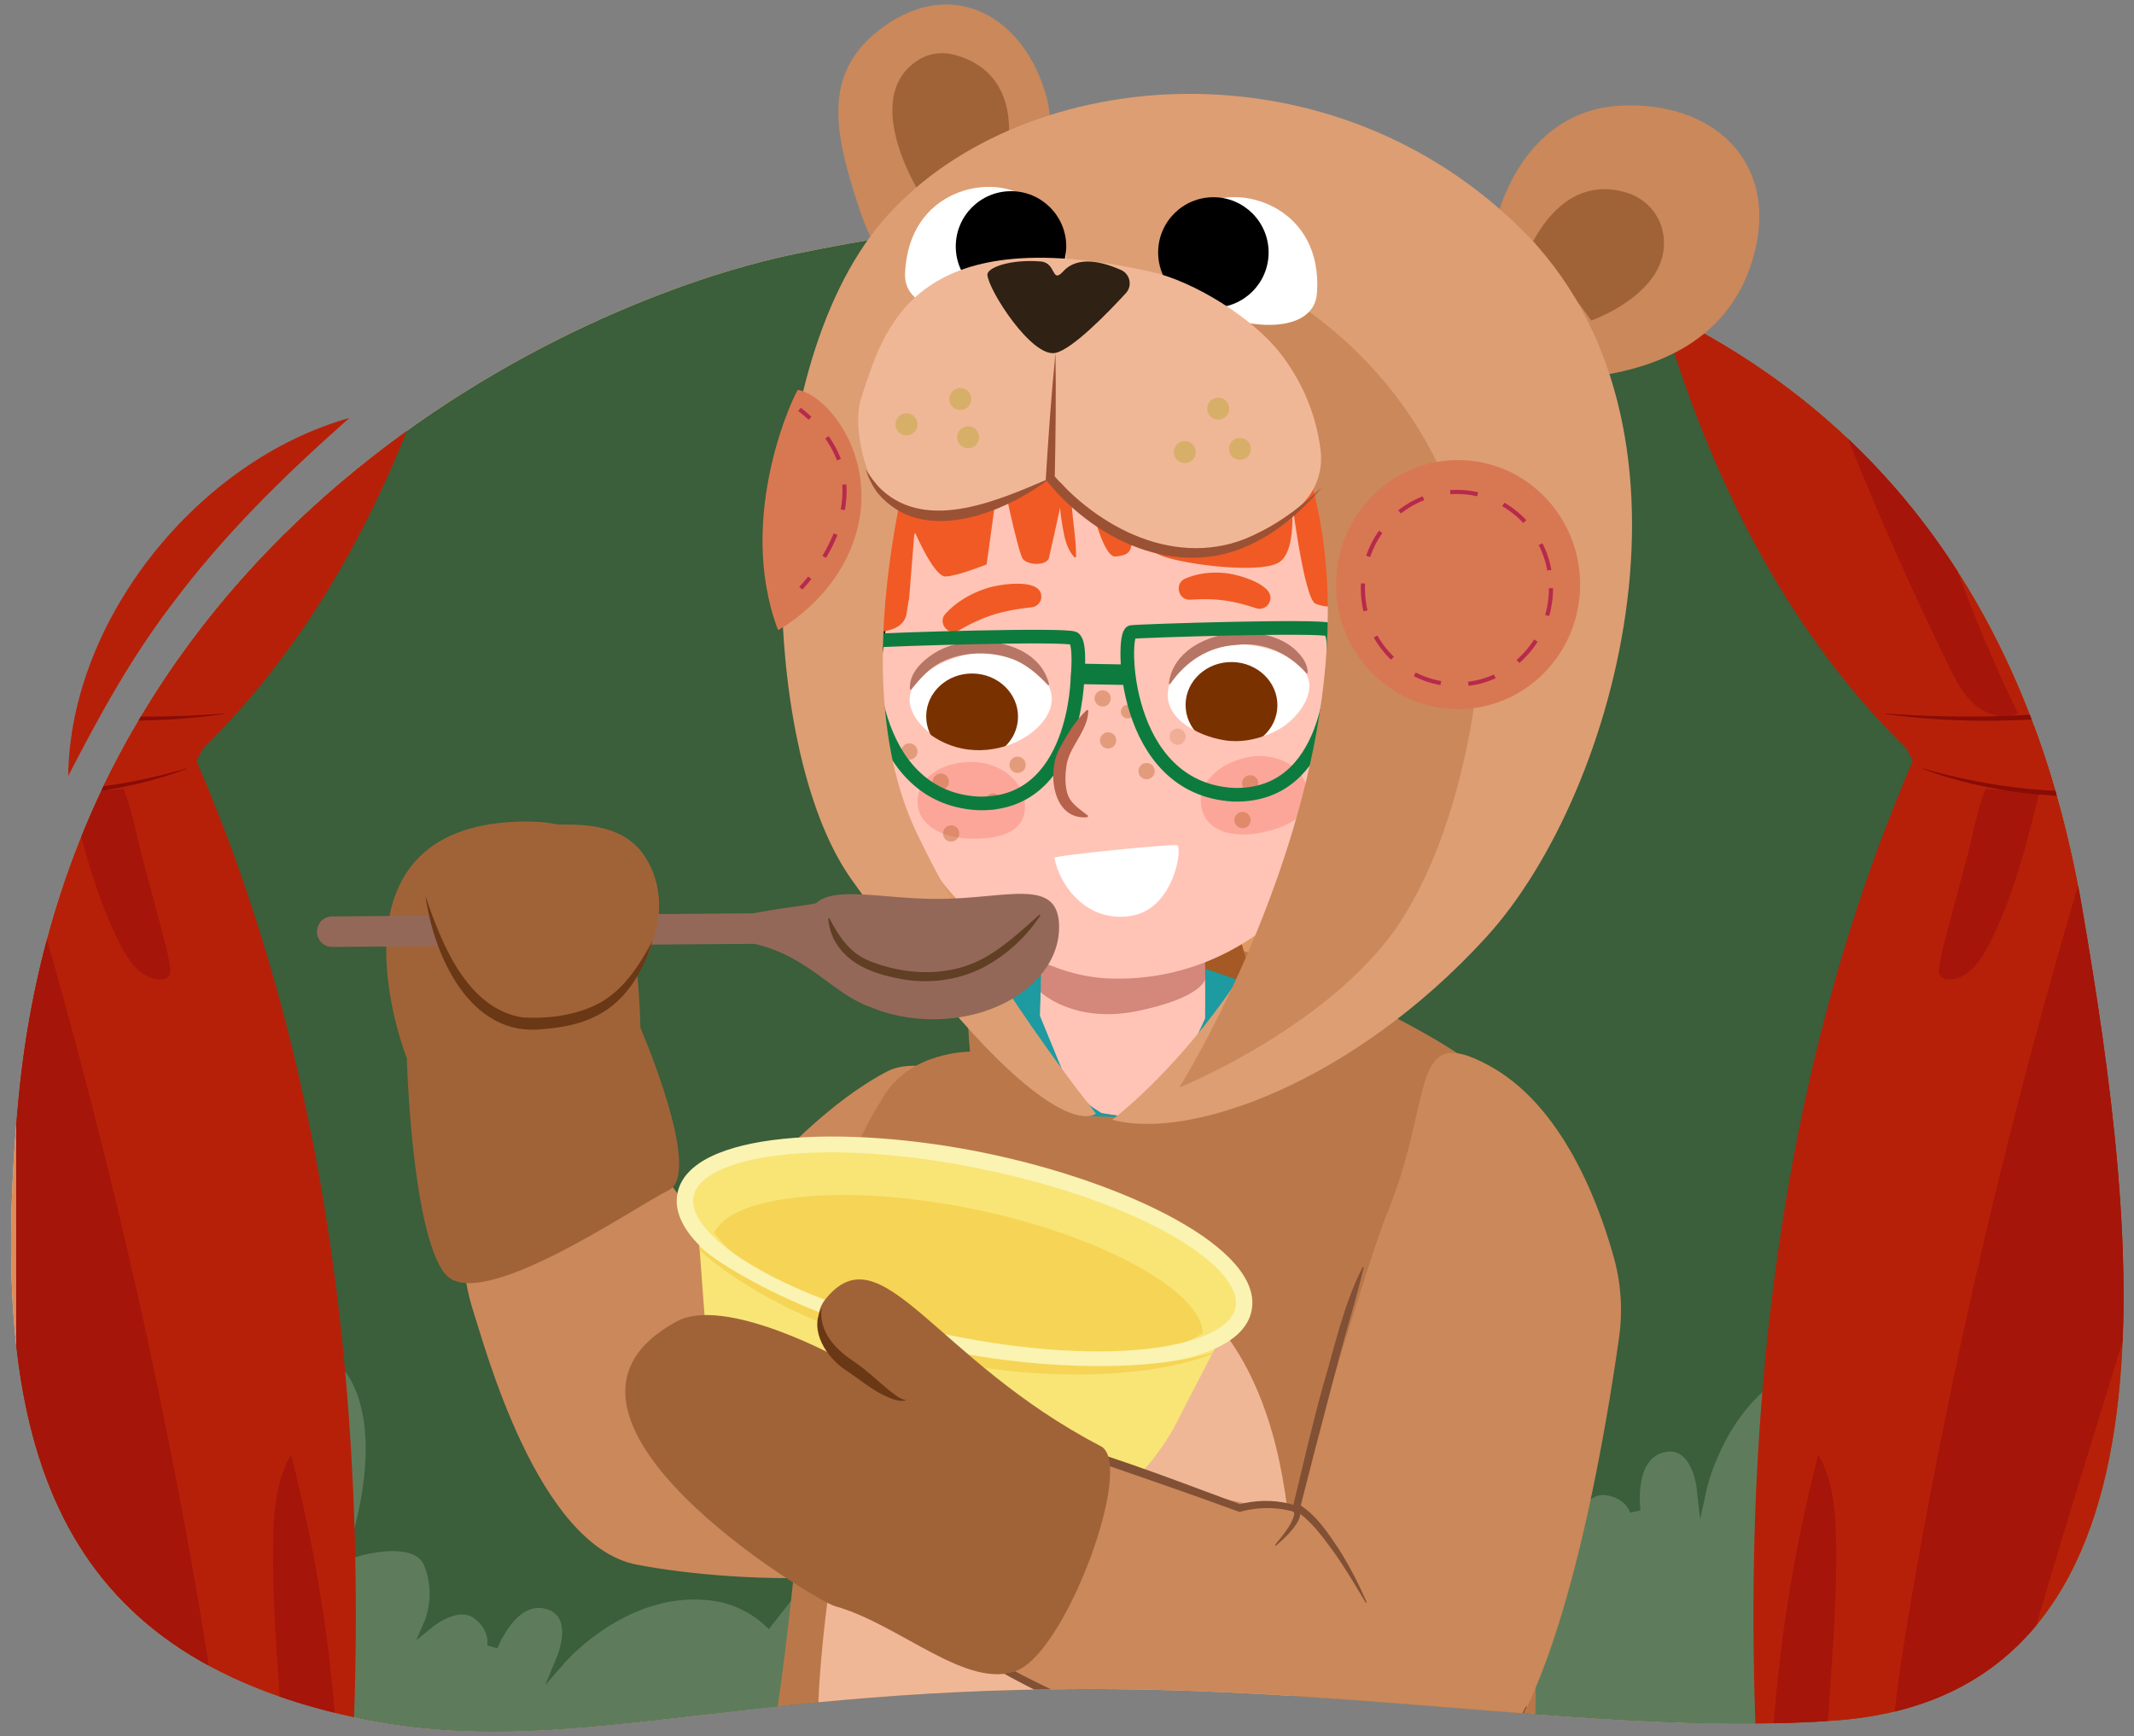
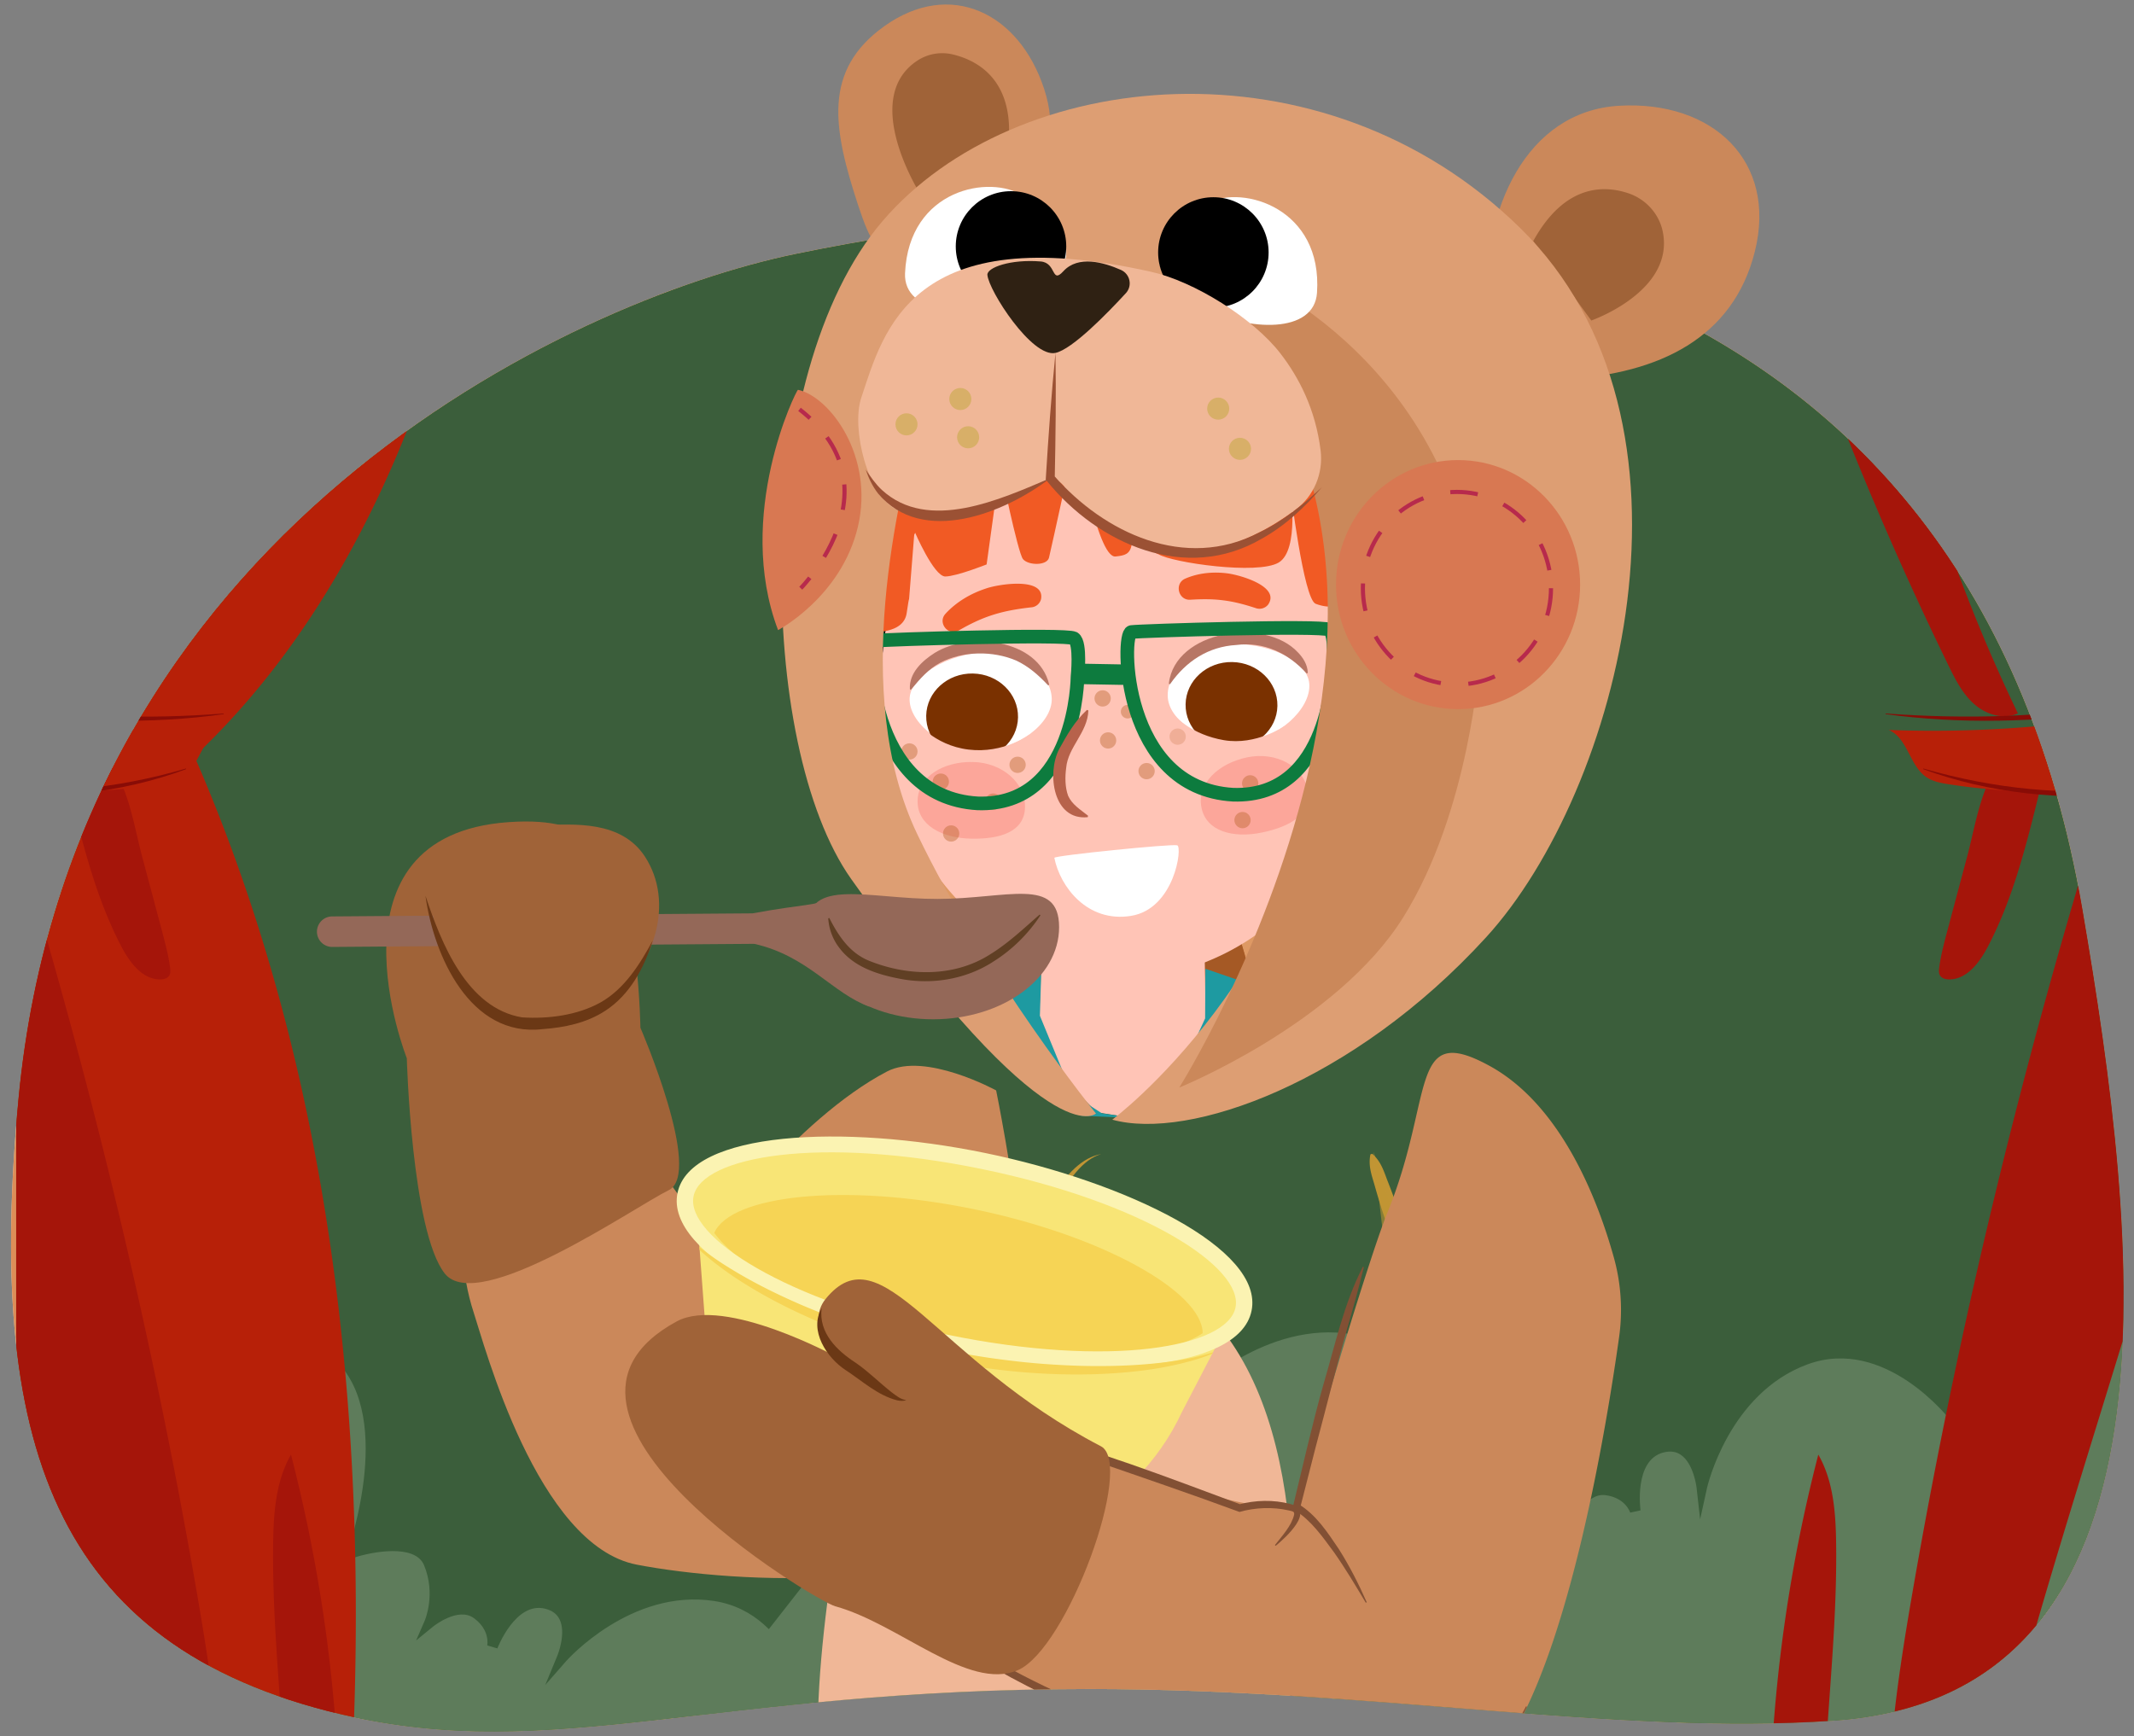
<svg xmlns="http://www.w3.org/2000/svg" xmlns:xlink="http://www.w3.org/1999/xlink" version="1.1" id="Artwork" x="0" y="0" width="380" height="309.166" xml:space="preserve">
  <rect width="100%" height="100%" fill="#808080" stroke="none" />
  <switch>
    <g>
      <defs>
        <path id="SVGID_00000070799588878437083790000006096747082924719547_" d="M370.811 161.927c9.922 58.181 20.126 140.112-44.314 144.517-38.664 2.643-81.915-5.646-132.43-5.646-67.354 0-95.585 13.395-133.218 4.54-51.907-12.214-63.22-49.18-57.557-109.58C12.76 94.76 101.347 53.536 141.65 45.223c99.42-20.508 208.764-2.898 229.161 116.704z" />
      </defs>
      <clipPath id="SVGID_00000037657987800293168840000018320819827408964027_">
        <use xlink:href="#SVGID_00000070799588878437083790000006096747082924719547_" overflow="visible" />
      </clipPath>
      <g id="laoc3_x5F_10.200b_00000088090505852734418010000017521098210645255333_" clip-path="url(#SVGID_00000037657987800293168840000018320819827408964027_)">
        <path fill="#efdcbb" d="M-143.383-100.365h640.666v493.777h-640.666z" />
        <path fill="#d8b982" d="M427.775-101.606h3.145v495.017h-3.145zM483.759-101.606h3.145v495.017h-3.145zM-45.346-88.886h3.145v495.017h-3.145zM8.182-101.606h3.145v495.017H8.182zM61.796-101.606h3.145v495.017h-3.145zM116.975-101.606h3.145v495.017h-3.145zM176.199-101.606h3.145v495.017h-3.145zM235.218-101.606h3.145v495.017h-3.145zM297.076-101.606h3.145v495.017h-3.145zM363.573-101.606h3.145v495.017h-3.145zM-96.475-88.886h3.145v495.017h-3.145z" />
        <path fill="#dd8e58" d="m398.058 356.852 8.362-381.62-421.911-11.403v364.896z" />
        <path fill="#3b5e3b" d="m380.41 339.734 7.634-348.378L2.886-19.053v333.11z" />
        <defs>
          <path id="SVGID_00000119824280611109183460000017021320017383987597_" d="m380.41 339.734 7.634-348.378L2.886-19.053v333.11z" />
        </defs>
        <clipPath id="SVGID_00000071529100224797105160000003329780968950872450_">
          <use xlink:href="#SVGID_00000119824280611109183460000017021320017383987597_" overflow="visible" />
        </clipPath>
        <g clip-path="url(#SVGID_00000071529100224797105160000003329780968950872450_)">
          <path d="M295.502 340.028c4.612 1.953 196.631-42.78 251.882-38.572l-16.169-56.154c-1.023-2.183-36.213-43.385-73.265-40.358-15.936 1.302-24.132 14.709-24.215 29.803l5.588 1.863c-.393-.508-27.243-15.848-49.982-9.624-22.871 6.259-38.185 17.385-40.381 25.67l-.559 1.72-1.092-1.44c-.114-.151-11.612-15.045-25.458-9.951-14.043 5.166-17.85 21.845-17.887 22.013l-1.224 5.587-.638-5.685c-.005-.042-.499-4.234-2.795-5.808-.875-.599-1.9-.732-3.133-.408-5.269 1.387-4.058 10.21-4.045 10.299l-1.842.401c-.031-.102-.867-2.66-4.425-3.11-3.473-.447-5.616 4.764-5.638 4.816l-1.457 3.626-.362-3.892c-.005-.05-.516-5.064-4.862-8.533-3.321-2.649-9.438 2.544-11.514 4.769l-1.321 1.415-.303-1.912c-.042-.264-4.349-26.381-19.6-28.939-15.431-2.588-28.423 10.408-28.552 10.539l-.812.825-.646-.961c-.059-.088-5.952-8.734-12.891-8.231-7.152.51-15.446 8.311-15.529 8.389l-1.502 1.426-.092-2.07c-.005-.106-.524-10.698-5.098-19.043-4.888-8.92-14.829-11.043-23.907-11.943-1.378-.136-2.332.188-2.9.994-2.669 3.787 2.322 16.416 4.471 20.962l.09.385c.085 4.089.192 24.522-6.052 25.115-.755.072-.941.231-.942.233.132.568 2.848 2.795 5.761 4.511l.924.543-.656.849c-12.822 16.573-33.367 42.914-39.928 50.094 5.178-.128 19.125-.647 35.945-1.272 110.407-4.106 113.355 18.751 115.688 19.804l31.325 1.255z" fill="#5e7c5b" />
        </g>
        <g clip-path="url(#SVGID_00000071529100224797105160000003329780968950872450_)">
          <path d="M55.292 440.52c3.099 3.935 194.88-25.77 241.258 4.552l12.904-56.992c.156-2.406-10.813-55.468-44.734-70.678-14.59-6.542-28.234 1.253-35.582 14.438l3.998 4.326c-.099-.635-16.228-27.018-39.151-32.526-23.055-5.542-41.836-3.176-47.754 3.024l-1.319 1.237-.263-1.789c-.027-.188-2.921-18.779-17.508-20.991-14.794-2.244-26.169 10.534-26.283 10.664l-3.766 4.305 2.182-5.288c.016-.039 1.604-3.95.351-6.436-.478-.946-1.312-1.557-2.548-1.867-5.285-1.325-8.477 6.989-8.509 7.073l-1.807-.536c.021-.104.522-2.749-2.378-4.858-2.828-2.066-7.217 1.466-7.261 1.502l-3.025 2.475 1.559-3.584c.02-.046 1.989-4.685-.146-9.82-1.632-3.922-9.496-2.321-12.387-1.372l-1.84.603.656-1.821c.09-.252 8.907-25.21-3.222-34.803-12.272-9.707-29.92-4.583-30.096-4.53l-1.109.331-.103-1.153c-.009-.105-1.004-10.522-7.326-13.426-6.512-3.001-17.539-.165-17.65-.136l-2.004.526.917-1.858c.047-.095 4.698-9.625 4.713-19.141.017-10.171-7.668-16.823-15.188-21.989-1.142-.783-2.134-.959-3.02-.527-4.164 2.031-5.879 15.502-6.188 20.521l-.106.381c-1.897 3.624-11.653 21.577-17.41 19.087-.696-.301-.936-.252-.937-.25-.158.562 1.148 3.822 2.873 6.73l.547.921-.984.427c-19.223 8.339-49.921 21.513-59.131 24.641 4.599 2.384 17.068 8.653 32.106 16.213 98.71 49.626 90.274 71.074 91.811 73.121l24.86 99.273z" fill="#5e7c5b" />
        </g>
        <g clip-path="url(#SVGID_00000071529100224797105160000003329780968950872450_)">
          <path d="M78.58 59.336c8.662-28.105 12.428-57.448 16.157-86.62l-.659-11.601c-.979 3.807-5.976 4.554-9.907 4.561a767.45 767.45 0 0 0-101.67 6.932c-3.833.519-8.006 1.245-10.55 4.158-2.04 2.336-2.579 5.587-3.022 8.657a984.484 984.484 0 0 0-5.751 232.433c3.131 33.295 8.074 66.848 20.925 97.722 2.348 5.642 5.104 11.375 9.832 15.246 7.981 6.534 19.411 6.2 29.663 5.058a333.799 333.799 0 0 0 32.708-5.3c1.836-.392 3.846-.915 4.899-2.469.734-1.083.846-2.457.931-3.762C66.332 260 60.399 193.826 34.63 134.711c21.39-20.188 35.288-47.269 43.95-75.375z" fill="#b72008" />
          <path d="M28.651 118.484c-1.226 2.513-2.521 5.085-4.621 6.932-2.1 1.846-5.222 2.813-7.755 1.628C36.062 86.055 45.35 40.767 50.669-4.434c1.721-14.622 3.691-30.655 14.44-40.716 1.247-1.168 2.771-2.29 4.476-2.18 1.146.074 2.181.702 3.091 1.403 3.784 2.919 6.119 7.524 6.528 12.259.193 2.232-.009 4.527-.803 6.63-.865 2.29-1.362 4.585-1.876 6.979a604.326 604.326 0 0 1-8.48 34.519 607.2 607.2 0 0 1-37.518 100.146 657.52 657.52 0 0 1-1.876 3.878zM21.103 93.974c.599-3.127 1.046-6.395.183-9.459-.26-.924-1.002-2.004-1.916-1.709-.313.101-.551.351-.768.598-2.959 3.363-4.473 7.729-5.813 12.003a277.859 277.859 0 0 0-4.545 16.2c-.861 3.472-1.859 7.209-1.706 10.819.104 2.452 1.885 1.556 3.198.385 2.04-1.82 3.322-4.143 4.413-6.608a102.892 102.892 0 0 0 6.954-22.229zM-7.895 119.862c10.19-27.476 18.54-55.637 24.921-84.239 4.914-22.027 8.646-45.065 3.404-67.016-.686-2.871-1.596-5.836-3.681-7.926-2.084-2.09-5.677-2.955-8.022-1.163-2.334 1.783-2.488 5.175-2.465 8.112.395 51.619-9.288 102.758-20.27 153.197-.329 1.512-.467 3.481.897 4.214 1.488.799 3.153-.718 4.039-2.156a25.226 25.226 0 0 0 3.481-9.642M28.82 165.699c.58 2.176 1.162 4.36 1.465 6.592.066.489.11 1.023-.149 1.443-.323.525-1.01.693-1.626.693-3.166-.002-5.412-3.021-6.881-5.826-4.239-8.092-6.576-17.023-8.773-25.889-.694-2.801-1.824-7.217.573-9.582 1.559-1.538 3.565-.064 4.77 1.176 4.603 4.735 5.479 12.115 7.106 18.216l3.515 13.177zM35.006 283.363c2.361 13.632 4.464 27.379 4.407 41.213-.026 6.204-.549 12.63-3.518 18.078-1.054 1.934-2.765 3.895-4.966 3.817-3.071-.11-4.456-3.819-5.094-6.825-14.341-67.537-42.398-131.854-53.01-200.077-.353-2.268-.681-4.622-.051-6.829.631-2.207 2.493-4.233 4.787-4.298a223.094 223.094 0 0 0 11.778 36.076c1.042 2.459 3.679 5.365 5.786 3.725 1.195-.93 1.128-2.725.935-4.227a244.507 244.507 0 0 0-4.534-24.917c-.574-2.432-1.312-5.346-.071-7.701.808-1.534 2.984-3.255 4.635-1.907 1.497 1.221 1.964 3.828 2.516 5.566a1155.695 1155.695 0 0 1 12.453 41.884 1132.456 1132.456 0 0 1 8.807 33.829 1106.703 1106.703 0 0 1 7.747 34.085 1083.877 1083.877 0 0 1 7.393 38.508zM50.685 337.66c1.468-20.962-2.352-41.953-2.042-62.964.08-5.378.493-10.974 3.172-15.638a274.061 274.061 0 0 1 8.38 82.337" fill="#a5150a" />
          <path d="M-21.317 123.459a211.642 211.642 0 0 0 60.6 6.541c-3.364 1.387-3.688 6.321-6.685 8.384-1.183.814-2.65 1.079-4.07 1.297-23.257 3.573-47.578-.126-68.721-10.451-1.097-.536-2.252-1.153-2.821-2.233-.464-.882-.456-1.928-.437-2.925.056-2.902.104-5.805.167-8.707.046-2.123 1.253-2.672 3.078-1.447 1.803 1.21 3.2 2.949 5.074 4.134 1.984 1.254 4.125 2.248 6.315 3.084 2.45.935 4.968 1.648 7.5 2.323z" fill="#b72008" />
          <path d="M-39.887 114.647c25.978 10.529 51.766 14.575 79.716 12.421l.012.112c-25.253 3.586-57.096-1.081-79.728-12.533zM-40.318 129.302c22.824 12.193 48.603 14.876 73.431 7.566l.035.107c-22.768 8.539-53.26 5.644-73.466-7.673z" fill="#890c06" />
        </g>
        <g clip-path="url(#SVGID_00000071529100224797105160000003329780968950872450_)">
-           <path d="M297.02 59.336c-8.662-28.105-12.428-57.448-16.157-86.62l.659-11.601c.979 3.807 5.976 4.554 9.907 4.561a767.45 767.45 0 0 1 101.67 6.932c3.833.519 8.006 1.245 10.55 4.158 2.04 2.336 2.579 5.587 3.022 8.657a984.484 984.484 0 0 1 5.751 232.433c-3.131 33.295-8.074 66.848-20.925 97.722-2.348 5.642-.807 19.13-5.535 23.001-7.981 6.534-23.709-1.555-33.96-2.697a333.799 333.799 0 0 1-32.708-5.3c-1.836-.392-3.846-.915-4.899-2.469-.734-1.083-.846-2.457-.931-3.762-4.196-64.351 1.737-130.525 27.506-189.64-21.39-20.188-35.288-47.269-43.95-75.375z" fill="#b72008" />
          <path d="M346.949 118.484c1.226 2.513 2.521 5.085 4.621 6.932 2.1 1.846 5.222 2.813 7.755 1.628-19.787-40.989-29.075-86.277-34.394-131.478-1.721-14.622-3.691-30.655-14.44-40.716-1.247-1.168-2.771-2.29-4.476-2.18-1.146.074-2.181.702-3.091 1.403-3.784 2.919-6.119 7.524-6.528 12.259-.193 2.232.009 4.527.803 6.63.865 2.29 1.362 4.585 1.876 6.979a604.326 604.326 0 0 0 8.48 34.519 607.2 607.2 0 0 0 37.518 100.146 657.52 657.52 0 0 0 1.876 3.878zM354.497 93.974c-.599-3.127-1.046-6.395-.183-9.459.26-.924 1.002-2.004 1.916-1.709.313.101.551.351.768.598 2.959 3.363 4.473 7.729 5.813 12.003a277.859 277.859 0 0 1 4.545 16.2c.861 3.472 1.859 7.209 1.706 10.819-.104 2.452-1.885 1.556-3.198.385-2.039-1.82-3.322-4.143-4.413-6.608a102.892 102.892 0 0 1-6.954-22.229zM383.495 119.862c-10.19-27.476-18.54-55.637-24.921-84.239-4.914-22.027-8.646-45.065-3.404-67.016.686-2.871 1.596-5.836 3.681-7.926 2.084-2.09 5.677-2.955 8.022-1.163 2.334 1.783 2.488 5.175 2.465 8.112-.395 51.619 9.288 102.758 20.27 153.197.329 1.512.467 3.481-.897 4.214-1.488.799-3.153-.718-4.039-2.156a25.226 25.226 0 0 1-3.481-9.642M346.78 165.699c-.58 2.176-1.162 4.36-1.465 6.592-.066.489-.11 1.023.149 1.443.323.525 1.01.693 1.626.693 3.166-.002 5.412-3.021 6.881-5.826 4.239-8.092 6.576-17.023 8.773-25.889.694-2.801 1.824-7.217-.573-9.582-1.559-1.538-3.565-.064-4.77 1.176-4.603 4.735-5.479 12.115-7.106 18.216l-3.515 13.177zM340.594 283.363c-2.361 13.632-4.464 27.379-4.407 41.213.026 6.204.549 12.63 3.518 18.078 1.054 1.934 2.765 3.895 4.966 3.817 3.071-.11 4.456-3.819 5.094-6.825 14.341-67.537 42.398-131.854 53.01-200.077.353-2.268.681-4.622.051-6.829-.631-2.207-2.493-4.233-4.787-4.298a223.094 223.094 0 0 1-11.778 36.076c-1.042 2.459-3.679 5.365-5.786 3.725-1.195-.93-1.128-2.725-.935-4.227a244.782 244.782 0 0 1 4.534-24.917c.574-2.432 1.312-5.346.071-7.701-.808-1.534-2.984-3.255-4.635-1.907-1.497 1.221-1.964 3.828-2.516 5.566a1155.695 1155.695 0 0 0-12.453 41.884 1132.456 1132.456 0 0 0-8.807 33.829 1106.703 1106.703 0 0 0-7.747 34.085 1083.877 1083.877 0 0 0-7.393 38.508zM324.915 337.66c-1.468-20.962 2.352-41.953 2.042-62.964-.08-5.378-.493-10.974-3.172-15.638a274.061 274.061 0 0 0-8.38 82.337" fill="#a5150a" />
          <path d="M396.917 123.459a211.642 211.642 0 0 1-60.6 6.541c3.364 1.387 3.688 6.321 6.685 8.384 1.183.814 2.65 1.079 4.07 1.297 23.257 3.573 47.578-.126 68.721-10.451 1.097-.536 2.252-1.153 2.821-2.233.464-.882.456-1.928.437-2.925-.056-2.902-.104-5.805-.167-8.707-.046-2.123-1.253-2.672-3.078-1.447-1.803 1.21-3.2 2.949-5.074 4.134-1.984 1.254-4.125 2.248-6.315 3.084-2.45.935-4.968 1.648-7.5 2.323z" fill="#b72008" />
          <path d="M415.532 114.75c-23.918 11.415-53.514 16-79.773 12.431l.012-.112c29.533 2.121 52.444-1.882 79.761-12.319zM415.975 129.399c-21.134 13.208-50.135 16.17-73.523 7.576l.035-.107c25.847 7.432 49.811 4.512 73.488-7.469z" fill="#890c06" />
        </g>
        <g clip-path="url(#SVGID_00000071529100224797105160000003329780968950872450_)">
          <path fill="#604c31" d="m195.468 170.294-19.735 10.99-24.464-30.949z" />
          <path d="m184.619 167.178-1.471 7.342s18.638 20.098 36.308-1.429l-2.751-14.398h-30.38l-1.706 8.485z" fill="#de9964" />
          <defs>
            <path id="SVGID_00000034051224732603546320000004565053576114104746_" d="m184.619 167.178-1.471 7.342s18.638 20.098 36.308-1.429l-2.751-14.398h-30.38l-1.706 8.485z" />
          </defs>
          <clipPath id="SVGID_00000169523178020187024750000005909930950818416056_">
            <use xlink:href="#SVGID_00000034051224732603546320000004565053576114104746_" overflow="visible" />
          </clipPath>
          <path d="M175.034 161.026c.809-3.351 3.851-5.666 6.96-4.173 2.214 1.063 3.817 2.326 6.266 2.941 3.667.926 7.2 1.792 10.994 2.087 3.794.296 7.848-.245 11.517-1.431 4.087-1.323 7.86-4.624 12.214-3.87 2.524.443 5.11 3.403 4.268 6.429-3.318 11.938-12.814 15.243-22.082 14.535-5.884-.451-32.625-6.214-30.137-16.518z" opacity=".8" clip-path="url(#SVGID_00000169523178020187024750000005909930950818416056_)" fill="#9e5f2e" />
          <path d="M263.097 124.348c.402 5.326-1.775 9.833-4.865 10.065-3.089.236-5.921-3.891-6.325-9.216-.403-5.326 1.775-9.832 4.866-10.065 3.09-.235 5.919 3.891 6.324 9.216z" fill="#e01633" />
          <path d="M263.907 124.223c8.647 2.517 9.062 14.61 8.223 21.998l-.24-.01c-.236-3.988-.729-8.062-2.119-11.8-1.602-3.662-3.358-6.863-5.968-9.971a14.47 14.47 0 0 1 .104-.217z" />
          <path d="M165.131 93.476c-3.371 4.142-4.155 9.083-1.753 11.041 2.403 1.955 7.082.183 10.453-3.958 3.372-4.141 4.157-9.083 1.751-11.04-2.399-1.956-7.079-.183-10.451 3.957z" fill="#e01633" />
          <path d="M241.099 162.731c2.02 2.466 2.884 5.23 3.565 8.221.874 2.845 1.78 5.67 2.999 8.399l-.205.125c-1.85-2.4-3.324-5.093-4.59-7.843-1.468-2.74-2.462-5.635-2.001-8.84l.232-.062z" />
          <path d="M156.526 117.257c.314.011.67-.064.969.029 1.835.16 4.024 1.964 5.199 3.525 1.757 2.338 2.985 4.913 3.27 8.028.192 2.127-.653 5.233-2.105 6.735-1.112 1.149-2.797 1.533-4.702 1.484-5.36-.131-8.874-8.523-8.465-13.77.281-3.629 2.572-6.11 5.834-6.031z" fill="#de9964" />
          <path d="M156.526 117.257c.314.011.67-.064.969.029 1.835.16 4.024 1.964 5.199 3.525 1.757 2.338 2.985 4.913 3.27 8.028.192 2.127-.653 5.233-2.105 6.735-1.112 1.149-2.559 1.626-3.859 1.425-.28.047-.566.073-.844.059-5.356-.269-8.874-8.523-8.465-13.77.282-3.629 2.573-6.11 5.835-6.031z" fill="none" />
          <defs>
            <path id="SVGID_00000130638484071666413780000015972050389475676345_" d="M156.526 117.257c.314.011.67-.064.969.029 1.835.16 4.024 1.964 5.199 3.525 1.757 2.338 2.985 4.913 3.27 8.028.192 2.127-.653 5.233-2.105 6.735-1.112 1.149-2.797 1.533-4.702 1.484-5.36-.131-8.874-8.523-8.465-13.77.281-3.629 2.572-6.11 5.834-6.031z" />
          </defs>
          <clipPath id="SVGID_00000150794618659049804610000009889656189168599696_">
            <use xlink:href="#SVGID_00000130638484071666413780000015972050389475676345_" overflow="visible" />
          </clipPath>
          <path d="M160.242 124.898c-1.923-2.713-5.35-4.038-8.602-3.479-1.177.2-4.746 1.917-3.251 3.602-.633.938-.539 2.244-.612 3.35-.08 1.224-.1 2.427-.022 3.637-.093 2.949-.267 7.067 2 8.969 1.445 1.212 3.139 1.179 4.66.439.465 1.743 2.687 2.984 4.347 1.671 5.261-4.165 5.118-13.062 1.48-18.189z" clip-path="url(#SVGID_00000150794618659049804610000009889656189168599696_)" fill="#cc8349" />
          <path d="M162.987 128.284c-1.008-2.947-4.35-6.601-8.218-6.833-.166-.01-.346.137-.204.277 1.083 1.081 2.961 2.039 4.139 3.04 1.454 1.231 2.135 2.407 3 4.059.369.705 1.511.12 1.283-.543z" fill="#9e5f2e" />
          <defs>
            <path id="SVGID_00000029758889310961323360000009357531818151313299_" d="M151.163 117.978c.311.007.669-.066.969.03 1.835.156 4.023 1.963 5.198 3.522 1.76 2.337 2.989 4.912 3.272 8.029.193 2.126-.652 5.231-2.106 6.731-1.111 1.15-2.557 1.628-3.854 1.426a3.975 3.975 0 0 1-.849.06c-5.353-.268-8.871-8.521-8.463-13.768.282-3.631 2.572-6.111 5.833-6.03z" />
          </defs>
          <clipPath id="SVGID_00000050644265051145639800000016921930343556981647_">
            <use xlink:href="#SVGID_00000029758889310961323360000009357531818151313299_" overflow="visible" />
          </clipPath>
          <path d="M157.886 120.845c-5.967 34.882 13.594 48.549 39.841 53.039 26.25 4.489 50.833-6.022 57.895-42.062 4.65-23.734-16.581-41.522-42.827-46.011-26.247-4.49-50.83 11.196-54.909 35.034z" fill="#de9964" />
          <path d="M189.509 134.938c-1.307 6.139-5.696 5.411-11.462 4.498-5.766-.915-9.986-3.008-9.427-7.809.694-5.931 6.274-8.196 12.043-7.28 5.766.914 10.074 4.839 8.846 10.591z" fill="#fff" />
          <path d="M168.537 130.285s.125-.46.498-1.18c.193-.36.442-.787.78-1.24a8.848 8.848 0 0 1 1.282-1.405c.256-.24.539-.466.854-.676.296-.23.638-.418.993-.605a9.78 9.78 0 0 1 2.35-.888 12.042 12.042 0 0 1 2.661-.34 8.151 8.151 0 0 1 1.379.026c.45.043.942.038 1.39.133l1.353.244 1.338.374c.433.146.852.332 1.269.494.41.185.79.418 1.177.619.366.243.717.498 1.05.75.302.299.632.547.887.861.526.604.961 1.236 1.251 1.873.313.626.493 1.247.633 1.793.117.556.177 1.232.206 1.639.056.81.005 1.463.005 1.463l-.195-.009s-.017-.302-.07-.516a28.471 28.471 0 0 0-.264-.992 16.592 16.592 0 0 0-.502-1.341c-.236-.473-.511-1.004-.864-1.499a5.247 5.247 0 0 0-.595-.731c-.206-.243-.452-.465-.695-.687-.234-.227-.547-.399-.813-.608l-.92-.534c-.344-.142-.666-.31-1.022-.438-.373-.103-.741-.238-1.104-.357-.365-.093-.732-.186-1.102-.277l-1.346-.276-.331-.132-.232-.02-.62.008a6.894 6.894 0 0 0-1.216-.025c-.8-.002-1.576.028-2.306.151-.727.132-1.43.29-2.068.536a7.662 7.662 0 0 0-.914.406 5.444 5.444 0 0 0-.837.46c-.527.326-.986.687-1.385 1.032-.387.352-.722.686-.986.982-.25.301-.463.541-.592.717-.125.17-.19.272-.19.272l-.187-.057z" />
          <defs>
            <path id="SVGID_00000144338593437419649780000009208914705851117246_" d="M189.509 134.938c-1.307 6.139-5.871 5.354-11.637 4.441-5.766-.915-9.81-2.951-9.252-7.752.694-5.931 6.274-8.196 12.043-7.28 5.766.914 10.074 4.839 8.846 10.591z" />
          </defs>
          <clipPath id="SVGID_00000049935785877468670130000011977689244557137549_">
            <use xlink:href="#SVGID_00000144338593437419649780000009208914705851117246_" overflow="visible" />
          </clipPath>
          <path d="M190.731 137.082a6.93 6.93 0 0 1-8.162 5.423 6.922 6.922 0 0 1-5.42-8.161 6.925 6.925 0 0 1 8.16-5.421 6.93 6.93 0 0 1 5.422 8.159z" clip-path="url(#SVGID_00000049935785877468670130000011977689244557137549_)" />
          <path d="M202.941 137.455c-1.171 6.163 3.241 6.844 8.911 8.236 5.672 1.39 10.283 1.444 11.627-3.198 1.662-5.732-2.605-9.984-8.277-11.375-5.673-1.391-11.165.555-12.261 6.337z" fill="#fff" />
          <path d="M223.927 140.849s-.038.088-.087-.113c-.05-.212-.164-.413-.278-.785-.123-.372-.305-.757-.525-1.232a10.71 10.71 0 0 0-.863-1.458 5.191 5.191 0 0 0-.59-.731 6.991 6.991 0 0 0-.678-.717c-.486-.471-1.069-.875-1.679-1.279-.62-.394-1.322-.704-2.051-1.011a6.767 6.767 0 0 0-1.126-.409l-.585-.18-.218-.071-.334-.072-1.311-.328c-.37-.059-.743-.117-1.11-.171-.377-.032-.765-.047-1.144-.095-.374-.021-.735.009-1.102.008-.354.046-.702.092-1.043.133-.323.091-.669.127-.975.245-.306.113-.616.217-.893.365a4.605 4.605 0 0 0-.821.433c-.511.316-.96.681-1.358 1.026-.368.365-.708.696-.956 1.002-.25.307-.462.548-.592.724l-.2.274-.18-.067s.141-.444.504-1.173c.181-.363.432-.787.755-1.258.339-.448.739-.951 1.271-1.407.505-.477 1.146-.894 1.86-1.248.351-.189.752-.295 1.139-.451.404-.105.82-.204 1.242-.287.433-.038.87-.105 1.314-.118.444.01.893.001 1.348.033.451.054.904.112 1.362.171l1.331.297c.442.083.885.276 1.314.41.436.138.861.299 1.267.508.831.361 1.598.828 2.295 1.34a9.692 9.692 0 0 1 1.8 1.722c.247.313.49.615.67.945.207.314.38.632.517.952.307.626.491 1.242.628 1.789.133.549.218.828.253 1.233.063.809.023 1.072.023 1.072l-.194-.021z" />
          <defs>
            <path id="SVGID_00000070814302008572267470000017514775954130730938_" d="M202.941 137.455c-1.171 6.163 3.122 6.612 8.792 8.004 5.672 1.39 10.402 1.676 11.746-2.966 1.662-5.732-2.605-9.984-8.277-11.375-5.673-1.391-11.165.555-12.261 6.337z" />
          </defs>
          <clipPath id="SVGID_00000015336431163124289950000009082386393002843303_">
            <use xlink:href="#SVGID_00000070814302008572267470000017514775954130730938_" overflow="visible" />
          </clipPath>
          <path d="M209.832 140.936a6.93 6.93 0 1 0 8.161-5.422 6.927 6.927 0 0 0-8.161 5.422z" clip-path="url(#SVGID_00000015336431163124289950000009082386393002843303_)" />
          <path d="M172.491 114.353c.127.037.257.057.393.063 0 0 3.131-.237 6.33-.148 3.202.095 6.777.744 6.777.744a1.77 1.77 0 0 0 1.848-1.687c.043-.977-.733-1.687-1.773-2.02 0 0-3.406-1.306-6.768-1.288-3.366.02-6.282.753-6.282.753-1.027.235-1.776.823-1.821 1.798a1.767 1.767 0 0 0 1.296 1.785zM225.425 125.26a1.87 1.87 0 0 1-.382-.108s-2.735-1.545-5.674-2.819c-2.937-1.273-6.449-2.2-6.449-2.2a1.77 1.77 0 0 1-.958-2.312c.374-.903 1.377-1.216 2.463-1.079 0 0 3.636.261 6.676 1.704 3.038 1.443 5.37 3.343 5.37 3.343.83.648 1.256 1.499.883 2.402a1.762 1.762 0 0 1-1.929 1.069z" />
          <path d="M206.374 158.529c-.043-1.545-27.523-9.579-28.474-9.079-.95.5.947 12.592 10.922 15.085s17.596-4.46 17.552-6.006z" fill="#fff" />
          <path d="M210.931 157.399c.813 3.761 5.895 6.352 10.67 5.32 4.772-1.035 7.272-3.807 6.623-9.062-.47-3.82-5.347-5.972-10.119-4.937-4.777 1.032-7.989 4.916-7.174 8.679zM174.902 147.155c-1.977 3.149-7.495 3.894-11.543 1.449-4.046-2.446-5.433-5.751-3.117-10.31 1.681-3.315 6.862-3.726 10.911-1.28 4.051 2.446 5.728 6.985 3.749 10.141z" fill="#d87852" />
          <path d="M199.942 134.348c-1.576 9.219 4.158 14.089 12.241 15.676 8.085 1.585 16.607-3.058 17.337-10.303.714-7.077-5.73-10.758-13.814-12.345-8.086-1.585-14.597.154-15.764 6.972zM193.106 133.008c-2.023 9.133-9.173 11.476-17.258 9.891-8.084-1.588-14.22-9.106-12.161-16.088 2.018-6.823 9.372-7.799 17.457-6.211 8.086 1.583 13.457 5.651 11.962 12.408z" fill="#fff" opacity=".3" />
          <path d="M199.942 134.348c-1.576 9.219 4.158 14.089 12.241 15.676 8.085 1.585 16.607-3.058 17.337-10.303.714-7.077-5.73-10.758-13.814-12.345-8.086-1.585-14.597.154-15.764 6.972zM193.106 133.008c-2.023 9.133-9.173 11.476-17.258 9.891-8.084-1.588-14.22-9.106-12.161-16.088 2.018-6.823 9.372-7.799 17.457-6.211 8.086 1.583 13.457 5.651 11.962 12.408z" fill="none" stroke="#ece4f1" stroke-width="3.601" stroke-miterlimit="10" />
          <path d="M193.611 130.224s1.83-1.1 3.823-.708c1.997.391 3.273 2.101 3.273 2.101M164.16 124.786l-5.827-3.147M229.476 137.595l21.035 1.088" fill="none" stroke="#ece4f1" stroke-width="3.601" stroke-miterlimit="10" />
          <path d="M245.434 124.518c-.249-1.625 3.342 12.397-.788 24.384 3.52-2.749 5.039-9.446 8.295-11.432 0 0 1.422-6.565.365-11.755-3.097-.903-7.872-1.197-7.872-1.197zM164.962 109.146c.642-1.471-5.901 10.818-6.512 23.406-1.641-3.632-.752-10.436-2.431-13.266 0 0 .915-6.65 3.149-11.278 2.404.037 5.794 1.138 5.794 1.138z" />
          <path d="M236.436 110.684c.585 6.646.25 11.227.25 11.227-4.472-1.905-10.145-3.909-14.365-5.227 0 0-1.098-8.983-2.827-13.137-.341 4.781-1.633 11.83-1.633 11.83-6.725-1.843-13.935-3.145-19.793-3.812 0 0 .982-6.732 3.109-12.934-3.688 3.524-6.296 12.677-6.296 12.677-4.652-.369-11.028-.584-14.943-.451 0 0 1.883-4.991 3.477-8.082-3.334 1.449-7.139 8.578-7.139 8.578-11.948 1.044-18.976 3.73-18.976 3.73s9.32-38.742 55.8-31.054c46.475 7.687 42.301 47.835 42.301 47.835a156.12 156.12 0 0 0-15.48-8.332c.001 0-1.058-8.88-3.485-12.848z" />
          <g>
            <path d="M220.147 115.593c-.571-3.026-1.47-6.609-1.61-9.625.103-1.085.3-2.175.902-3.287l.24-.013c1.385 2.011 1.493 4.135 1.193 6.41a91.944 91.944 0 0 1-.485 6.502l-.24.013z" />
          </g>
          <g>
            <path d="M197.021 75.706c5.883-.22 11.279 3.596 14.077 8.658l-1.821-.385c.733-.595 1.408-1.006 2.161-1.405 4.352-2.367 9.785-2.741 14.316-.705.738.313 1.423.747 2.107 1.134-5.775-1.512-12.242-.794-17.065 2.797l-1.187.854c-2.405-5.196-7.033-9.347-12.588-10.948z" />
          </g>
          <g>
            <path d="M191.149 84.634c-4.573 2.112-9.172 3.445-13.909 4.959a58.3 58.3 0 0 0-13.136 6.652l-.151-.187c5.586-4.998 12.406-8.858 19.594-10.992 2.464-.553 4.992-.909 7.568-.67l.034.238z" />
          </g>
          <g>
            <path d="M260.079 137.529c-.298-.1-.611-.285-.925-.297-1.783-.458-4.448.514-6.074 1.596-2.436 1.619-4.449 3.641-5.751 6.484-.889 1.941-1.127 5.152-.254 7.051.665 1.453 2.128 2.375 3.941 2.964 5.099 1.657 11.2-5.089 12.561-10.176.94-3.513-.395-6.615-3.498-7.622z" fill="#de9964" />
            <path d="M260.079 137.529c-.298-.1-.611-.285-.925-.297-1.783-.458-4.448.514-6.074 1.596-2.436 1.619-4.449 3.641-5.751 6.484-.889 1.941-1.127 5.152-.254 7.051.665 1.453 1.871 2.386 3.163 2.626.251.136.51.256.779.338 5.139 1.526 11.2-5.089 12.561-10.176.939-3.513-.396-6.615-3.499-7.622z" fill="none" />
            <defs>
              <path id="SVGID_00000047781383089499209410000000260066019368897667_" d="M260.079 137.529c-.298-.1-.611-.285-.925-.297-1.783-.458-4.448.514-6.074 1.596-2.436 1.619-4.449 3.641-5.751 6.484-.889 1.941-1.127 5.152-.254 7.051.665 1.453 2.128 2.375 3.941 2.964 5.099 1.657 11.2-5.089 12.561-10.176.94-3.513-.395-6.615-3.498-7.622z" />
            </defs>
            <clipPath id="SVGID_00000103250793293156620040000005264423132580456101_">
              <use xlink:href="#SVGID_00000047781383089499209410000000260066019368897667_" overflow="visible" />
            </clipPath>
            <path d="M254.033 143.497c2.718-1.919 6.388-2.029 9.27-.421 1.045.581 3.839 3.385 1.871 4.477.284 1.096-.24 2.296-.538 3.363a27.78 27.78 0 0 1-1.188 3.438c-.89 2.813-2.097 6.755-4.867 7.793-1.768.665-3.354.071-4.543-1.132-1.015 1.488-3.525 1.919-4.651.132-3.581-5.679-.488-14.022 4.646-17.65z" clip-path="url(#SVGID_00000103250793293156620040000005264423132580456101_)" fill="#cc8349" />
            <path d="M250.32 145.777c1.929-2.444 6.299-4.778 10.022-3.713.162.047.281.243.102.331-1.38.657-3.471.941-4.916 1.491-1.782.675-2.812 1.56-4.177 2.831-.583.544-1.467-.388-1.031-.94z" fill="#9e5f2e" />
          </g>
          <path d="M195.198 134.559c.175-.123.373.175.208.308-2.582 2.155-3.299 6.21-3.636 9.568-.334 3.33 1.288 3.696 3.386 5.602.577.525.055.811-.568.564-8.978-3.551-4.713-12.396.61-16.042z" fill="#9e5f2e" />
          <g>
            <path d="M244.35 205.475c1.685 1.473 2.131 3.362 2.859 5.156a122.343 122.343 0 0 1 1.982 5.451 129.506 129.506 0 0 1 1.702 5.545c.529 1.861 1.22 3.668.847 5.832l-.318.107c-1.604-1.5-2.145-3.357-2.848-5.16a130.884 130.884 0 0 1-1.993-5.447 123.598 123.598 0 0 1-1.713-5.541c-.504-1.87-1.29-3.645-.836-5.836l.318-.107z" fill="#c19534" />
          </g>
          <path d="M254.139 170.781c1.304-.031 2.102-1.733 1.547-2.913-.555-1.18-2.014-1.724-3.308-1.564-1.294.159-2.448.879-3.491 1.661-1.22.914-2.408 2.017-2.845 3.478-.673 2.254.969 4.91 3.286 5.315 2.317.405 4.763-1.537 4.893-3.886" fill="#de9964" />
          <path d="m212.44 179.584-15.281 15.987s-2.495 2.261-3.548 0-8.148-11.313-8.148-11.313l-12.094-15.028 9.73 2.796s1.161 6.105 10.248 9.46c9.086 3.354 19.093-1.902 19.093-1.902" fill="#b52e3f" />
          <g>
            <path d="M196.105 205.529c-12.836 3.649-19.496 51.145-20.367 63.781-.497 7.634-1.024 15.398.659 22.933-1.38-3.632-1.87-7.542-2.237-11.393-1.108-19.352 1.987-38.965 8.402-57.237 2.32-5.858 6.658-16.899 13.543-18.084z" fill="#c19534" />
          </g>
          <path opacity=".57" fill="#c19534" d="m249.282 242.817-2.332-17.187-2.364-20.495 7.094 22.072z" />
          <g>
            <g id="_x31_-3_Antonio_00000075863139869408699740000004233412249922989961_">
              <path d="M177.383 194.195s-12.632-6.917-19.411-3.38c-16.309 8.511-32.052 30.267-32.052 30.267s-8.283-15.911-15.39-17.67c-7.107-1.759-16.433 1.027-23.37 6.27-6.936 5.243-4.774 18.129-2.85 23.94 1.924 5.81 11.329 41.608 29.069 45.029s58.905 5.64 67.264-11.202c8.362-16.842-3.26-73.254-3.26-73.254z" fill="#cb885a" />
              <path d="M125.995 253.317c1.074 1.861 2.248 3.562 3.439 5.232.578.852 1.204 1.648 1.784 2.484.308.423.574.805.823 1.187.246.409.51.804.737 1.247 1.933 3.466 3.535 7.332 5.71 11.005-.142-2.204-.593-4.327-1.202-6.397-.613-2.069-1.374-4.099-2.449-6.018a19.555 19.555 0 0 0-.88-1.414c-.346-.461-.681-.917-1.025-1.284-.7-.767-1.381-1.547-2.135-2.246-1.474-1.43-3.044-2.745-4.802-3.796z" fill="#2d648e" />
-               <path d="M137.659 309.429c3.165-20.092 4.666-39.365 6.779-59.605 1.863-17.847 1.638-36.942 12.677-54.171 4.729-8.456 15.613-8.359 15.613-8.359-.597-6.475-.84-13.048 1.752-17.756 8.173-14.847 55.655 2.682 55.655 2.682s23.351 10.644 31.159 16.626c3.896 2.984 6.341 10.176 8.381 12.752 7.503 12.37 6.227 30.422 4.456 43.416-1.762 12.927 1.025 89.166-3.105 93.774-2.668 2.977-12.891 11.662-33.352 15.366-24.872 4.503-49.491 3.405-57.069 2.239-20.689-3.183-34.291-6.786-43.367-16.71-3.857-4.217-.729-22.957.421-30.254z" fill="#ba784a" />
              <path d="M218.675 238.23c15.829 22.043 12.049 61.02 8.267 90.862-4.621 36.459-78.273 27.389-81.163-16.402-1.247-19.103 5.805-57.036 10.434-72.157 9.26-30.246 45.84-25.45 62.462-2.303z" fill="#f0b797" />
              <path d="M220.733 166.964s5.514 17.304 3.559 20.714c-1.956 3.41-7.424 5.767-19.246 5.442-11.822-.324-17.523-4.142-17.523-4.142l1.533-14.637 31.677-7.377z" fill="#ba6429" />
              <path d="M217.869 180.906c-10.43 3.251-17.4 3.036-29.598.935l.785-7.5 31.677-7.377s1.493 4.688 2.65 9.664c-.887.309-4.612 3.997-5.514 4.278z" fill="#a55925" />
              <g id="Mixing_bowl_00000155831974998111276100000018350283342080727725_">
                <path d="M175.377 206.577c26.353 5.411 48.286 17.935 46.335 27.436-.686 1.884-2.372 3.219-4.433 4.347l-6.788 13.053c-8.507 18.356-28.603 27.912-48.795 23.172-.208-.049.21.045 0 .002l-1.093-.227c-22.042-4.437-33.903-19.574-35.168-40.414l-1.094-14.672c-1.449-1.849-2.473-3.74-2.361-5.742 1.951-9.499 27.045-12.366 53.397-6.955z" fill="#f8e576" />
                <path d="M183.943 274.026c-1.93.165-3.803.401-5.694.404a63.83 63.83 0 0 1-5.588-.03c-1.848-.125-3.685-.25-5.502-.548a55.198 55.198 0 0 1-5.438-1.046c-1.019-.195-1.856-.352-2.78-.563-.906-.192-1.796-.443-2.695-.659-1.799-.438-3.554-1.017-5.317-1.599-1.747-.62-3.487-1.289-5.196-2.064-1.75-.711-3.395-1.634-5.114-2.524l-.121.152c2.987 2.39 6.321 4.335 9.838 5.839 3.514 1.512 7.223 2.568 10.961 3.315 3.725.856 7.561 1.307 11.387 1.225a43.561 43.561 0 0 0 11.312-1.714l-.053-.188z" fill="#565656" />
                <path d="M168.587 238.649c-19.078-3.918-35.08-10.696-41.408-19.072 2.917-6.708 23.083-8.989 46.196-4.242 23.113 4.746 40.749 14.789 40.786 22.104-8.233 5.386-26.497 5.128-45.574 1.21z" fill="#f6d455" />
                <path d="M150.185 256.423c-1.769-.805-3.484-1.688-5.18-2.593a73.718 73.718 0 0 1-4.95-2.937c-1.622-1.021-3.168-2.155-4.677-3.337-1.523-1.173-2.928-2.481-4.355-3.807 1.139 1.569 2.394 3.09 3.863 4.383a33.86 33.86 0 0 0 4.643 3.577c3.288 2.101 6.867 3.797 10.656 4.714zM145.841 251.078c-2.839-1.967-5.673-3.868-8.436-5.874-1.387-.994-2.734-2.037-4.08-3.086a106.254 106.254 0 0 1-3.925-3.32 26.853 26.853 0 0 0 3.428 3.893 43.143 43.143 0 0 0 4.007 3.299c2.815 2.007 5.797 3.791 9.006 5.088zM190.745 266.286c-1.922.288-3.841.479-5.757.643a73.74 73.74 0 0 1-5.751.229c-1.917.026-3.831-.084-5.74-.255-1.916-.156-3.806-.489-5.726-.824 1.809.697 3.691 1.29 5.626 1.576 1.928.329 3.887.483 5.842.474 3.904-.026 7.829-.551 11.506-1.843z" fill="#c6c6c6" />
                <path d="M120.646 212.451c2.265-11.028 29.603-12.281 54.726-7.122 25.123 5.159 49.755 17.085 47.491 28.112-2.264 11.027-29.603 12.281-54.726 7.122-25.123-5.159-49.756-17.085-47.491-28.112zm2.856.586c-1.464 7.128 16.357 18.742 45.221 24.669 28.863 5.927 49.819 2.277 51.283-4.852 1.464-7.128-16.358-18.742-45.221-24.669-28.863-5.927-49.819-2.276-51.283 4.852z" fill="#fbf3b2" />
                <defs>
                  <path id="SVGID_00000028307208707289597290000018044559677112721280_" d="M175.377 206.577c26.353 5.411 48.286 17.935 46.335 27.436-.686 1.884-2.372 3.219-4.433 4.347l-6.788 13.053c-8.507 18.356-28.603 27.912-48.795 23.172-.208-.049.21.045 0 .002l-1.093-.227c-22.042-4.437-33.903-19.574-35.168-40.414l-1.094-14.672c-1.449-1.849-2.473-3.74-2.361-5.742 1.951-9.499 27.045-12.366 53.397-6.955z" />
                </defs>
                <clipPath id="SVGID_00000056397174717746546460000016450004385464039816_">
                  <use xlink:href="#SVGID_00000028307208707289597290000018044559677112721280_" overflow="visible" />
                </clipPath>
                <g clip-path="url(#SVGID_00000056397174717746546460000016450004385464039816_)">
                  <path d="M121.02 218.748a27.505 27.505 0 0 0 2.094 2.475 37.458 37.458 0 0 0 2.377 2.217c1.642 1.417 3.385 2.716 5.18 3.934 3.609 2.411 7.423 4.507 11.349 6.353 7.857 3.69 16.14 6.458 24.624 8.325 8.491 1.829 17.169 2.789 25.85 2.727 4.339-.031 8.679-.329 12.969-.979a63.104 63.104 0 0 0 6.362-1.354c2.09-.568 4.151-1.287 6.06-2.3-4.015 1.592-8.286 2.286-12.544 2.695-4.264.418-8.555.508-12.834.407-4.28-.126-8.554-.426-12.801-.96a132.494 132.494 0 0 1-12.651-2.128c-8.36-1.801-16.544-4.439-24.421-7.797-3.926-1.705-7.782-3.589-11.465-5.777-3.68-2.175-7.241-4.644-10.149-7.838z" fill="#f6d455" />
                </g>
              </g>
              <path d="M167.578 266.553c4.031-10.244-11.274-29.202-16.077-32.709-2.409-1.759-4.818.353-3.885 2.947 1.213 3.371 3.28 6.486 4.86 9.736-.326.018-9.169-3.21-12.216-4.679-4.456-2.15-9.694-6.241-13.52-7.475-2.346-.757-3.069 1.624-2.664 2.992 1.14 3.853 4.27 6.181 7.384 8.753-3.719-2.347-7.692-5.795-10.574-5.962-2.882-.167-3.625 3.247-2.559 4.878 1.524 2.332 4.418 4.286 6.635 6.262 0 0-2.385-1.908-4.503-2.16-2.453-.292-3.24 2.704-1.951 4.559.999 1.436 5.553 5.56 10.547 8.567-.014.033-.031.064-.043.097-2.193-1.532-3.545-2.584-5.686-3.322-2.06-.71-3.384 2.038-2.037 3.547 6.102 6.835 23.103 15.844 31.613 15.078 8.132-.731 10.645-.865 14.676-11.109z" fill="#ba6429" />
              <g fill="#56261b">
                <path d="M127.676 243.544c2.173 1.548 7.266 5.409 9.212 6.305" />
                <path d="M127.653 243.583c1.73.768 3.291 1.794 4.812 2.846a50.921 50.921 0 0 1 4.386 3.483c-.858-.255-1.716-.705-2.527-1.167a31.693 31.693 0 0 1-2.372-1.518c-1.527-1.096-2.987-2.257-4.299-3.644z" />
              </g>
              <g fill="#56261b">
                <path d="M123.897 250.672c2.358 1.831 7.373 5.539 10.122 6.989" />
                <path d="M123.844 250.761c1.834.994 3.526 2.126 5.202 3.285 1.673 1.177 3.278 2.366 4.913 3.718-.904-.387-1.813-.899-2.693-1.431a49.26 49.26 0 0 1-2.599-1.696c-1.688-1.196-3.339-2.452-4.823-3.876z" />
              </g>
              <g fill="#56261b">
                <path d="M125.314 260.137c.924.874 3.662 2.858 6.68 4.338" />
                <path d="M124.801 259.843c1.445.701 2.676 1.45 3.93 2.277 1.239.843 2.444 1.696 3.668 2.83-1.373-.407-2.749-1.182-4.054-2.04a22.673 22.673 0 0 1-1.892-1.417c-.6-.506-1.197-1.054-1.652-1.65z" />
              </g>
              <path d="M288.309 238.152c-2.184 15.575-8.624 54.96-19.888 72.161-11.28 13.878-24.623 12.824-33.88 10.31-9.257-2.514-45.496-18.879-55.446-22.509-9.95-3.629-12.976-19.883-12.976-19.883l13.559-24.725s16.577 7.239 35.891 12.761c8.091 2.313 14.993 2.533 14.993 2.533s12.585-43.256 16.493-52.841c8.452-20.732 3.71-34.076 18.219-26.119 12.863 7.054 19.32 24.11 22.106 34.119a34.84 34.84 0 0 1 .929 14.193z" fill="#cb885a" />
              <g>
                <path d="M271.912 303.968c-3.466 7.418-10.008 13.154-17.407 16.526-3.783 1.569-7.823 3.293-12.046 2.553-2.572-.813-8.887-2.996-11.534-3.892-15.364-5.255-30.799-10.389-45.422-17.57-7.26-3.633-14.578-7.595-20.477-13.284-1.942-1.918-3.723-4.044-4.987-6.464l.161-.099c11.656 15.09 38.252 24.04 55.878 30.76 8.843 3.256 17.909 6.139 26.683 9.611 1.122.324 2.512.19 3.797.001 5.254-.881 10.246-3.241 14.616-6.268 4.389-3.073 8.11-7.15 10.568-11.955l.17.081z" fill="#825034" />
              </g>
              <g>
                <path d="M243.203 285.431c-1.774-2.987-3.646-6.121-5.642-8.957-2.001-2.707-4.046-5.672-6.928-7.465l-.505-.254.12-.498c1.546-6.36 3.604-15.353 5.377-21.562 2.111-7.105 3.638-14.446 7.056-21.088l.176.07c-.88 3.612-1.864 7.153-2.898 10.703-2.03 7.107-3.789 14.292-5.703 21.432l-2.745 10.748-.386-.752c3.205 1.889 5.266 5.093 7.293 8.093 1.905 3.013 3.521 6.189 4.954 9.445l-.169.085z" fill="#825034" />
              </g>
              <g id="prim_00000088099423672879847690000006037346911027009461_">
                <path id="XMLID_00000093872036326967151680000017196269690494672558_" d="M214.033 156.389s.75 16.746.587 25.763c-2.873 7.65-24.68 9.303-29.599.614.174-9.629 1.266-20.359 1.266-20.359l27.746-6.018z" fill="#ffc4b6" />
                <path d="m185.547 180.316-5.188 2.265 14.91 15.511 8.55 1.33s11.994-8.695 12.006-9.338c.012-.643 3.577-8.085 2.501-7.89s-5.306-3.098-5.306-3.098l-27.473 1.22z" fill="#ffc4b6" />
-                 <path d="m185.881 169.742-.695 6.85s5.9 5.825 17.38 3.459c11.481-2.366 12.04-5.645 12.04-5.645s.137-7.575-1.012-7.31-27.713 2.646-27.713 2.646z" opacity=".73" fill="#c47166" />
                <path d="M148.56 116.072c-3.576-13.992-18.552-46.98 26.979-66.394s76.291 15.83 81.37 31.426c5.079 15.596-4.446 34.214-4.446 34.214s-9.437-.433-9.418-1.484c.019-1.051-3.151-23.445-3.151-23.445l-17.918-11.36-28.995-5.779-6.233 5.932-19.838 10.154-11.848 20.021.07 10.25-6.572-3.535z" fill="#f15a24" />
                <path d="M243.33 117.171c1.452-6.176 8.503-9.176 13.724-2.998 5.837 6.907-.25 18.293-8.36 18.724-3.065.163-6.157-2.026-8.442-4.771a19.36 19.36 0 0 1-2.466-3.769c-2.043-4.15 5.544-7.186 5.544-7.186z" fill="#ffc4b6" />
                <path d="M239.349 128.996c.08.1.155.204.238.303 2.286 2.745 5.377 4.934 8.442 4.771 5.597-.297 10.228-5.813 10.643-11.473-.035-.051-.062-.1-.098-.151-6.622-9.477-16.172-.968-19.225 6.55z" fill="#f9a898" />
                <path d="M253.211 118.188c-.921.487-1.785.432-2.744.635-.845.206-1.677.537-2.503.926-.826.389-1.654.826-2.47 1.312-.824.49-1.511 1.121-2.796 1.152l-.179-.199c.193-1.29 1.054-1.904 1.854-2.554.808-.651 1.684-1.242 2.652-1.7 1.785-.751 4.914-1.808 6.273.175l-.087.253z" fill="#b7624b" />
                <path d="M157.659 117.662c-1.228-6.224-8.167-9.477-13.607-3.491-6.082 6.692-.41 18.29 7.679 19.013 3.057.273 6.226-1.803 8.609-4.464a19.376 19.376 0 0 0 2.601-3.678c2.191-4.072-5.282-7.38-5.282-7.38z" fill="#ffc4b6" />
                <path d="M161.211 129.623c-.084.098-.162.198-.249.295-2.383 2.661-5.551 4.737-8.609 4.464-5.582-.499-10.012-6.178-10.222-11.849.037-.05.065-.097.103-.147 6.961-9.234 16.198-.386 18.977 7.237z" fill="#f9a898" />
                <path d="M147.669 118.066c1.958-2.565 7.058.14 8.864 1.845.776.678 1.615 1.322 1.761 2.619l-.186.193c-1.283-.078-1.947-.733-2.753-1.252-1.551-.974-3.161-1.908-4.889-2.415-.952-.238-1.816-.213-2.719-.733.001-.001-.078-.257-.078-.257z" fill="#b7624b" />
                <path d="M197.711 48.226c-2.735-.464-5.016-1.53-7.54-2.066a32.28 32.28 0 0 0-7.615-.685c-5.276-.114-10.174 1.931-15.358 2.598l-.104-.247c2.156-1.741 4.736-2.653 7.355-3.315 5.234-1.45 10.91-1.719 16.191-.266 2.617.745 5.281 1.679 7.196 3.746l-.125.235zM205.692 49.07c-2.47-1.275-4.322-2.994-6.565-4.282-5.593-3.271-12.085-4.56-18.514-4.765-1.305-.129-2.615-.174-3.971-.537l-.023-.267c2.593-.992 5.335-1.065 8.037-.883 5.436.247 10.926 1.753 15.508 4.773 2.265 1.516 4.517 3.221 5.72 5.774.001.001-.192.187-.192.187zM141.189 100.351c-1.833-2.813-1.813-6.231-1.788-9.446.317-9.336 4.874-20.024 13.543-24.395l.163.213c-.896 1.339-2.029 2.375-2.993 3.63-6.268 6.736-9.262 16.116-8.794 25.247l.119 4.658-.25.093zM261.372 96.682c-1.334-10.029-5.151-19.83-11.797-27.539-2.261-2.526-4.851-4.579-7.321-7.109l.137-.23c9.586 3.7 16.101 14.922 18.726 24.428.802 3.387 1.856 7.125.515 10.511l-.26-.061z" fill="#f05a24" />
                <path d="M244.32 128.048c-1.933 28.064-23.19 47.41-47.29 46.186-17.553-.891-39.781-20.184-40.225-48.291-.449-28.4 12.369-53.12 42.095-51.572 47.365 2.468 47.372 25.345 45.42 53.677z" fill="#ffc4b6" />
                <path d="M211.059 103.048c2.322-1.012 4.945-1.257 7.458-.942 2.252.271 9.522 2.33 7.303 5.559-.541.69-1.45.917-2.229.629-1.913-.626-3.774-1.133-5.698-1.369-1.945-.264-3.903-.244-5.932-.119-2.174.133-2.877-2.908-.902-3.758zM168.361 109.308c1.917-2.088 4.449-3.592 7.158-4.481 2.166-.793 10.589-2.136 9.86 1.866a1.935 1.935 0 0 1-1.73 1.467c-2.311.259-4.508.618-6.658 1.285-2.167.665-4.222 1.647-6.245 2.828-1.893 1.099-3.853-1.375-2.385-2.965z" fill="#f15a24" />
                <path d="M182.52 143.752c-.079 4.353-4.331 5.703-9.546 5.609s-9.657-2.39-9.578-6.743 4.61-7.012 9.825-6.918c5.214.095 9.378 3.699 9.299 8.052zM232.858 140.687c.828 4.268-3.046 6.524-8.16 7.582-5.114 1.057-9.932-.206-10.76-4.474-.828-4.268 3.046-7.864 8.161-8.921 5.113-1.058 9.931 1.545 10.759 5.813z" fill="#fca69a" />
                <path d="M233.142 121.769c.36 4.489-5.689 9.985-11.873 10.426-6.184.441-12.957-3.461-13.317-7.95-.36-4.489 4.675-9.062 10.859-9.503 6.183-.441 13.97 2.538 14.331 7.027z" fill="#fff" />
                <path d="M232.623 119.88c-3.286-3.585-7.574-5.627-12.489-5.012-4.935.293-8.905 2.856-11.74 6.917-.061.123-.272.07-.258-.072 1.114-9.433 17.062-11.9 22.985-5.528.931.96 1.713 2.196 1.752 3.599.004.13-.167.197-.25.096z" fill="#b77665" />
                <defs>
                  <path id="SVGID_00000091724556493173475860000003629005070286552507_" d="M166.543 124.222c.186 4.499 7.412 9.528 13.609 9.305 6.197-.223 10.391-3.878 10.205-8.377-.186-4.499-5.743-8.503-11.94-8.28-6.198.223-12.06 2.853-11.874 7.352z" />
                </defs>
                <clipPath id="SVGID_00000037684990074906501360000014103829490821414069_">
                  <use xlink:href="#SVGID_00000091724556493173475860000003629005070286552507_" overflow="visible" />
                </clipPath>
                <path d="M187.747 152.775c-.08-.407 20.921-2.526 21.884-2.232.962.294-.481 11.328-8.245 12.57-7.765 1.243-12.626-5.204-13.639-10.338z" fill="#fff" />
                <path d="M191.608 77.437s3.676 22.025 7.033 21.669c3.357-.357 3.597-.83 2.332-13.883 0 0 1.939 12.471 5.332 13.496 2.443 1.477 17.622 3.701 21.385 1.468s2.076-13.199 2.076-13.199 2.355 19.721 4.509 20.541c1.41.536 2.491.548 3.136.469.398-.049.698-.386.729-.797.157-2.099.617-8.724.374-11.053-.29-2.784 3.339 15.341 5.07 16.122 1.73.781 5.392-1.742 5.392-1.742s-.271-4.13.725-10.203c.996-6.073-23.099-33.546-55.826-34.152-32.726-.606-48.664 26.879-48.967 31.783-.18 2.918 4.569 6.565 10.353 14.56 0 0 5.629.47 6.186-3.305s.403-2.152.403-2.152l.991-12.442s3.452 8.093 5.504 8.051c2.052-.041 7.341-2.147 7.341-2.147l2.412-17.417s3.131 15.332 4.065 16.471c.933 1.139 4.257 1.204 4.629-.251.371-1.456 4.816-21.887 4.816-21.887z" fill="#f15a24" />
-                 <path d="M190.123 76.362c.734 1.979.503 3.864.544 5.776.029 1.907.038 3.811.133 5.705-.076 3.84.851 7.53.816 11.348l-.25.097c-1.479-1.554-1.815-3.607-2.16-5.521-.676-3.864-.75-7.785-.511-11.68.147-1.933.099-3.894 1.161-5.749l.267.024z" fill="#f05a24" />
+                 <path d="M190.123 76.362l-.25.097c-1.479-1.554-1.815-3.607-2.16-5.521-.676-3.864-.75-7.785-.511-11.68.147-1.933.099-3.894 1.161-5.749l.267.024z" fill="#f05a24" />
                <ellipse transform="rotate(-88.969 219.298 125.567)" cx="219.296" cy="125.561" rx="7.665" ry="8.176" fill="#7a3100" />
                <path d="M161.973 124.697c.137 4.502 6.756 9.297 12.951 9.053 6.195-.244 12.496-4.87 12.359-9.371s-5.646-8.491-11.841-8.247c-6.195.244-13.606 4.063-13.469 8.565z" fill="#fff" />
                <path d="M162.021 122.694c-.144-2.847 2.194-5.007 4.404-6.407 6.162-3.853 18.466-2.501 20.395 5.595.02.14-.165.216-.248.1-1.723-1.835-3.47-3.329-5.579-4.327-4.186-1.795-9.498-1.732-13.563.368-2.127 1.157-3.589 2.851-5.157 4.747-.071.101-.248.049-.252-.076z" fill="#b77665" />
                <ellipse transform="rotate(-88.969 173.109 127.61)" cx="173.108" cy="127.604" rx="7.665" ry="8.176" fill="#7a3100" />
                <g fill="none" stroke="#0d7b3e" stroke-width="2.43" stroke-linecap="round" stroke-linejoin="round" stroke-miterlimit="10">
                  <path d="m246.566 113.241-8.827 1.122M192.903 120.025l6.89.125" />
                </g>
                <path fill="none" stroke="#0d7b3e" stroke-width="3.645" stroke-linecap="round" stroke-linejoin="round" stroke-miterlimit="10" d="m192.903 120.025 6.89.125" />
                <path d="m232.615 190.602-8.123-13.628a4.232 4.232 0 0 0-2.259-1.835l-7.593-2.609-.046 8.839-8.217 17.945-13.874-.611-7.33-17.807.274-8.892-7.682 2.333a4.228 4.228 0 0 0-2.323 1.752l3.108 4.334 13.87 15.39 3.8 2.47 9.12 1.33 3.23.19 3.04-1.14 21.005-8.061z" fill="#1e9aa1" />
                <path d="M207.089 61.018c1.836 4.678 2.285 9.654 3.371 14.514.441 2.442.885 4.883 1.289 7.331.408 2.448.906 4.879.817 7.42l-.175.033c-1.8-4.684-2.295-9.65-3.371-14.514-.442-2.441-.892-4.882-1.295-7.33-.394-2.451-.943-4.872-.811-7.421l.175-.033zM223.198 71.62c.869 4.13.322 8.281.419 12.446-.238 4.163.113 8.326-.868 12.423l-.179-.003c-.832-4.13-.332-8.278-.419-12.446.052-2.072.096-4.145.187-6.216.101-2.071.044-4.145.68-6.207l.18.003zM183.44 68.258c.885 3.121.359 6.275.473 9.445-.219 3.164.147 6.329-.813 9.422l-.179-.003c-.848-3.124-.369-6.276-.473-9.445.228-3.165-.183-6.334.813-9.422l.179.003zM168.402 64.682c-2.129 4.665-3.733 9.277-3.389 14.458l.223 2.355c.17.876.361 2.256.629 3.101.391 1.579.892 3.048 1.127 4.702l-.163.074c-1.323-1.776-2.118-3.895-2.587-6.045-1.068-4.307-.929-8.953.559-13.143.74-2.073 1.651-4.203 3.463-5.616l.138.114zM150.74 85.769c.362 3.408.015 6.649.731 9.998.415 3.395 1.796 6.37 2.478 9.734l-.159.081c-1.267-1.276-1.891-2.926-2.463-4.551a29.955 29.955 0 0 1-1.707-10.197c.035-1.719.053-3.509.945-5.097l.175.032z" fill="#c65330" />
                <g>
                  <path d="M242.197 102.806c1.384-8.815 3.562-22.354-2.007-29.95l.109-.141c6.005 3.549 5.118 16.52 4.333 22.591-.435 2.604-.687 5.354-2.277 7.582l-.158-.082z" fill="#c65330" />
                </g>
                <g fill="#b55e23">
                  <circle cx="200.798" cy="126.743" r="1.212" opacity=".39" />
                  <circle cx="196.347" cy="124.382" r="1.451" opacity=".39" />
                  <circle cx="204.173" cy="137.331" r="1.451" opacity=".39" />
                  <circle cx="197.318" cy="131.865" r="1.451" opacity=".39" />
                  <circle cx="161.937" cy="133.831" r="1.451" opacity=".39" />
                  <circle cx="222.618" cy="139.51" r="1.451" opacity=".39" />
                  <circle cx="221.256" cy="146.053" r="1.451" opacity=".39" />
                  <circle cx="234.395" cy="141.935" r="1.451" opacity=".39" />
                  <circle cx="181.203" cy="136.206" r="1.451" opacity=".39" />
                  <circle cx="169.369" cy="148.435" r="1.451" opacity=".39" />
                  <circle cx="167.531" cy="139.208" r="1.451" opacity=".39" />
                  <circle cx="176.868" cy="142.763" r="1.451" opacity=".39" />
                  <circle cx="209.704" cy="131.19" r="1.451" opacity=".21" />
                  <circle cx="237.614" cy="135.411" r="1.451" opacity=".39" />
                </g>
                <path d="M191.873 120.532s.619-6.033-.642-6.844-33.442.185-35.233.416c-1.791.23-1.778 27.824 18.111 28.971 17.602.58 17.764-22.543 17.764-22.543zM237.337 118.988s.619-6.033-.642-6.844c-1.262-.811-33.442.185-35.233.416-1.791.23-1.778 27.824 18.111 28.971 17.602.579 17.764-22.543 17.764-22.543z" fill="none" stroke="#0d7b3e" stroke-width="2.43" stroke-linecap="round" stroke-linejoin="round" stroke-miterlimit="10" />
                <g>
                  <path d="M193.802 126.533c-.105 3.886-3.643 6.541-3.948 10.222-.217 1.6-.214 3.44.348 4.975.716 1.573 2.143 2.423 3.543 3.537l-.046.264c-6.191.65-7.3-7.796-5.12-12.075 1.434-2.596 2.761-4.965 4.98-7.033l.243.11z" fill="#b7624b" />
                </g>
              </g>
              <g>
                <path d="M227.028 275.163c1.282-1.648 2.947-3.406 3.419-5.414.032-.296-.033-.426-.15-.508-.127-.111-.643-.203-.823-.249-2.846-.652-5.974-.519-8.761.273l-.206-.075c-7.578-2.81-18.597-6.596-26.351-9.26-5.536-1.786-10.961-3.791-16.71-4.588-2.305-.348-7.994-1.297-10.335-1.691l.009-.189c4.709-.105 9.361.337 13.998 1.175 13.59 3.324 26.766 8.463 39.854 13.314l-.428-.013c3.044-.794 6.18-.886 9.216-.094 4.557 1.136-.875 6.045-2.601 7.455l-.131-.136z" fill="#825034" />
              </g>
            </g>
            <path d="M114.037 183.029s11.212 25.905 5.043 28.933c-6.169 3.028-34.005 22.364-39.899 14.82s-6.742-38.331-6.742-38.331-15.758-39.677 18.142-42.037c16.225-1.13 16.249 6.574 18.24 9.12 4.921 6.292 5.216 27.495 5.216 27.495zM196.029 257.561c6.098 3.167-6.001 36.173-14.82 39.899-8.819 3.726-21.09-8.265-32.489-11.4-3.618-.995-58.709-34.199-28.214-50.729 8.522-4.62 28.609 6.391 28.609 6.391s-5.81-5.821-2.105-10.381c10.017-12.327 19.38 10.831 49.019 26.22z" fill="#a06338" />
          </g>
          <path d="M183.299 130.834s-4.56 3.42-10.83 2.66-9.483-5.21-9.483-5.21l3.403 6.92 11.78.76 5.13-5.13zM228.709 129.314s-5.016 3.485-10.773 2.503c-5.757-.983-8.607-4.213-8.607-4.213l3.164 4.686.826 3.483 2.66.57 9.5-2.85 3.23-.19v-3.989z" fill="#ffc4b6" />
        </g>
        <path fill="#d6c5c1" d="m386.424 358.009-4.626-22.208L3.811 314.519l-37.938 15.268v12.491L386.424 370.5z" />
        <path fill="#f7eee2" d="m3.811 314.519 377.987 21.282 4.626 22.208-420.551-28.222z" />
      </g>
      <path d="M264.867 54.157c.951 16.628-2.649 14.31 13.979 13.359s29.784-7.366 33.628-22.689c4.052-16.154-7.513-26.944-24.14-25.993-16.629.951-24.418 18.695-23.467 35.323zM166.748 40.558c-8.957.995-9.466 9.651-13.933-3.981-4.467-13.632-6.401-24.027 4.677-31.928 11.679-8.33 23.969-2.45 28.436 11.182s-4.922 23.143-19.18 24.727z" fill="#cb885a" />
      <path d="M164.099 34.943s-11.146-17.203-.786-24.122a8.085 8.085 0 0 1 6.356-1.124c4.438 1.058 11.511 4.716 9.743 17.338-2.534 18.09 0 0 0 0l-12.316 7.092M283.362 57.082s14.811-5.157 12.74-15.753c-.631-3.232-3.03-5.869-6.153-6.915-4.373-1.465-11.343-1.597-16.924 8.51-8.83 15.991 0 0 0 0l10.337 14.158" fill="#a06338" />
      <path d="M198.063 199.404s34.68-25.697 41.859-75.872c7.18-50.175-13.889-66.522-32.778-66.159s-40.664 5.287-43.761 18.082c-3.098 12.794-12.207 47.776-.024 73.149 12.183 25.373 31.798 49.71 31.798 49.71s-8.355 7.992-43.59-41.774c-16.862-23.815-17.864-89.78 5.598-117.177s78.286-33.32 113.535 1.244S288.319 141 264.623 166.932s-52.889 36.256-66.56 32.472z" fill="#dd9e73" />
      <path d="M222.748 49.325s41.474 17.547 40.677 68.592c0 0-1.705 26.5-13.559 45.462-11.854 18.962-39.879 30.308-39.879 30.308s61.09-97.083-2.393-145.958l15.154 1.596z" fill="#cb885a" />
      <path d="M215.18 36.092c6.204-3.155 20.361 1.006 19.338 16.054-1 14.713-46.919-2.028-19.338-16.054z" fill="#fff" />
      <circle cx="216.065" cy="44.961" r="9.836" />
      <path d="M182.182 34.87c-5.809-3.833-20.345-1.293-21.022 13.775-.662 14.732 46.849 3.266 21.022-13.775z" fill="#fff" />
      <circle cx="180.029" cy="43.884" r="9.836" />
      <path d="M227.944 62.874c3.377 4.34 6.322 10.072 7.217 17.357.502 4.086-1.197 8.125-4.5 10.581-7.605 5.655-23.173 13.789-37.736.133-3.428-3.215-3.413-6.937-7.663-4.932-6.719 3.17-14.462 9.786-25.523 4.785-5.229-2.364-8.195-14.495-6.381-19.94 3.988-11.964 8.88-32.025 51.668-22.442 7.676 1.721 18.089 8.25 22.918 14.458z" fill="#f0b797" />
      <path d="M199.601 48.07c1.634.722 2.092 2.824.883 4.139-3.25 3.536-9.518 9.988-12.537 10.642-4.181.906-11.874-11.059-12.122-13.885-.116-1.316 4.151-2.84 9.492-2.401 2.851.234 1.863 4.108 4.044 1.731 2.635-2.873 7.189-1.574 10.24-.226z" fill="#2f2113" />
      <path d="M187.948 62.85c.12 7.332.024 15.013-.131 22.335l-.17-.525c8.988 10.318 23.409 17 36.496 10.21 4.135-1.959 7.914-4.988 11.25-8.103-3.037 3.575-6.567 6.878-10.699 9.162-13.498 7.925-29.154.992-38.291-10.284l-.189-.23.019-.295c.445-7.309.992-14.975 1.715-22.27z" fill="#9b5134" />
      <path d="M187.024 85.153c-8.057 6.214-22.819 12.15-30.684 2.715-.998-1.289-1.682-2.757-2.184-4.246.881 1.313 1.754 2.593 2.873 3.628 8.281 7.607 21.122 1.672 29.995-2.097z" fill="#9b5134" />
      <g fill="#d8af68">
        <circle cx="216.926" cy="72.772" r="1.967" />
        <circle cx="171.005" cy="71.062" r="1.967" />
        <circle cx="161.419" cy="75.572" r="1.967" />
        <circle cx="172.395" cy="77.877" r="1.967" />
        <circle cx="220.8" cy="79.933" r="1.967" />
-         <circle cx="210.98" cy="80.515" r="1.967" />
      </g>
      <ellipse cx="259.636" cy="104.114" rx="21.734" ry="22.178" fill="#d87852" />
      <ellipse cx="259.437" cy="104.757" rx="16.749" ry="17.148" fill="none" stroke="#b72a4c" stroke-width=".738" stroke-miterlimit="10" stroke-dasharray="4.918" />
      <path d="M142.096 69.42c-.333.081-11.302 22.327-3.547 42.795 0 0 11.274-5.911 14.222-18.433s-5.018-23.15-10.675-24.362z" fill="#d87852" />
      <g>
        <g fill="none" stroke="#b72a4c" stroke-width=".738" stroke-miterlimit="10">
          <path d="M142.591 104.757s.664-.673 1.604-1.859" />
          <path d="M146.768 99.175c3.379-5.662 6.475-14.751-.936-23.062" stroke-dasharray="4.53,4.53" />
          <path d="M144.243 74.495a27.905 27.905 0 0 0-1.878-1.592" />
        </g>
      </g>
      <g>
        <g fill="#946858">
          <path d="M166.96 160.093c12.377-.022 21.617-4.039 21.634 5.01.016 9.05-10.004 16.404-22.382 16.426-12.377.022-22.424-7.296-22.44-16.346-.017-9.048 10.81-5.067 23.188-5.09z" />
          <path d="m164.988 162.428.01 5.436-105.82.779a2.718 2.718 0 0 1-.04-5.436l105.85-.779z" />
        </g>
        <path d="M150.43 159.523c-6.608 2.07-6.755 1.36-16.385 3.133l.261 5.434c9.554 2.146 13.962 8.851 20.484 11.176" fill="#946858" />
        <path d="M147.674 163.486c1.715 3.358 3.751 6.37 7.355 7.727 6.837 2.682 14.956 2.814 21.301-1.26 3.173-1.952 5.911-4.544 8.795-7.074l.148.128c-2.114 3.216-4.896 6.021-8.207 8.124-4.923 3.287-11.21 4.325-16.997 3.143-3.831-.743-7.917-2.048-10.447-5.26a9.564 9.564 0 0 1-2.136-5.475l.188-.053z" fill="#603f24" />
        <path d="M80.221 152.437c5.162-5.055 9.698-5.192 16.061-5.453 6.046-.249 14.347-.84 18.533 5.526 5.413 8.234 1.606 19.552-5.58 24.865-6.982 5.162-16.692 5.074-23.558-.249-6.546-5.074-12.821-17.471-5.456-24.689z" fill="#a06338" />
        <g>
          <path d="M75.761 159.523c2.817 8.474 7.387 20.022 17.191 21.661 4.646.303 9.798-.35 13.922-2.622 4.298-2.405 7.041-6.777 9.356-11.059-1.52 4.841-4.05 9.656-8.463 12.518-3.33 2.171-7.26 2.978-11.137 3.257-12.925 1.52-19.413-13.103-20.869-23.755z" fill="#6b3815" />
        </g>
        <g>
          <path d="M146.3 233.005c-.527 4.392 2.719 7.519 6.079 9.698 2.298 1.578 4.248 3.579 6.43 5.28.786.587 1.558 1.229 2.566 1.368-.492.197-1.064.145-1.584.044-3.513-.879-6.292-3.493-9.208-5.39-3.368-2.199-6.559-7.054-4.283-11z" fill="#6b3815" />
        </g>
      </g>
      <g>
-         <path d="M62.207 74.446c-11.651 10.303-22.384 20.831-31.592 33.169-7.32 9.608-12.83 19.661-18.468 30.585.324-28.023 23.292-56.267 50.06-63.754z" fill="#b72008" />
-       </g>
+         </g>
    </g>
  </switch>
</svg>